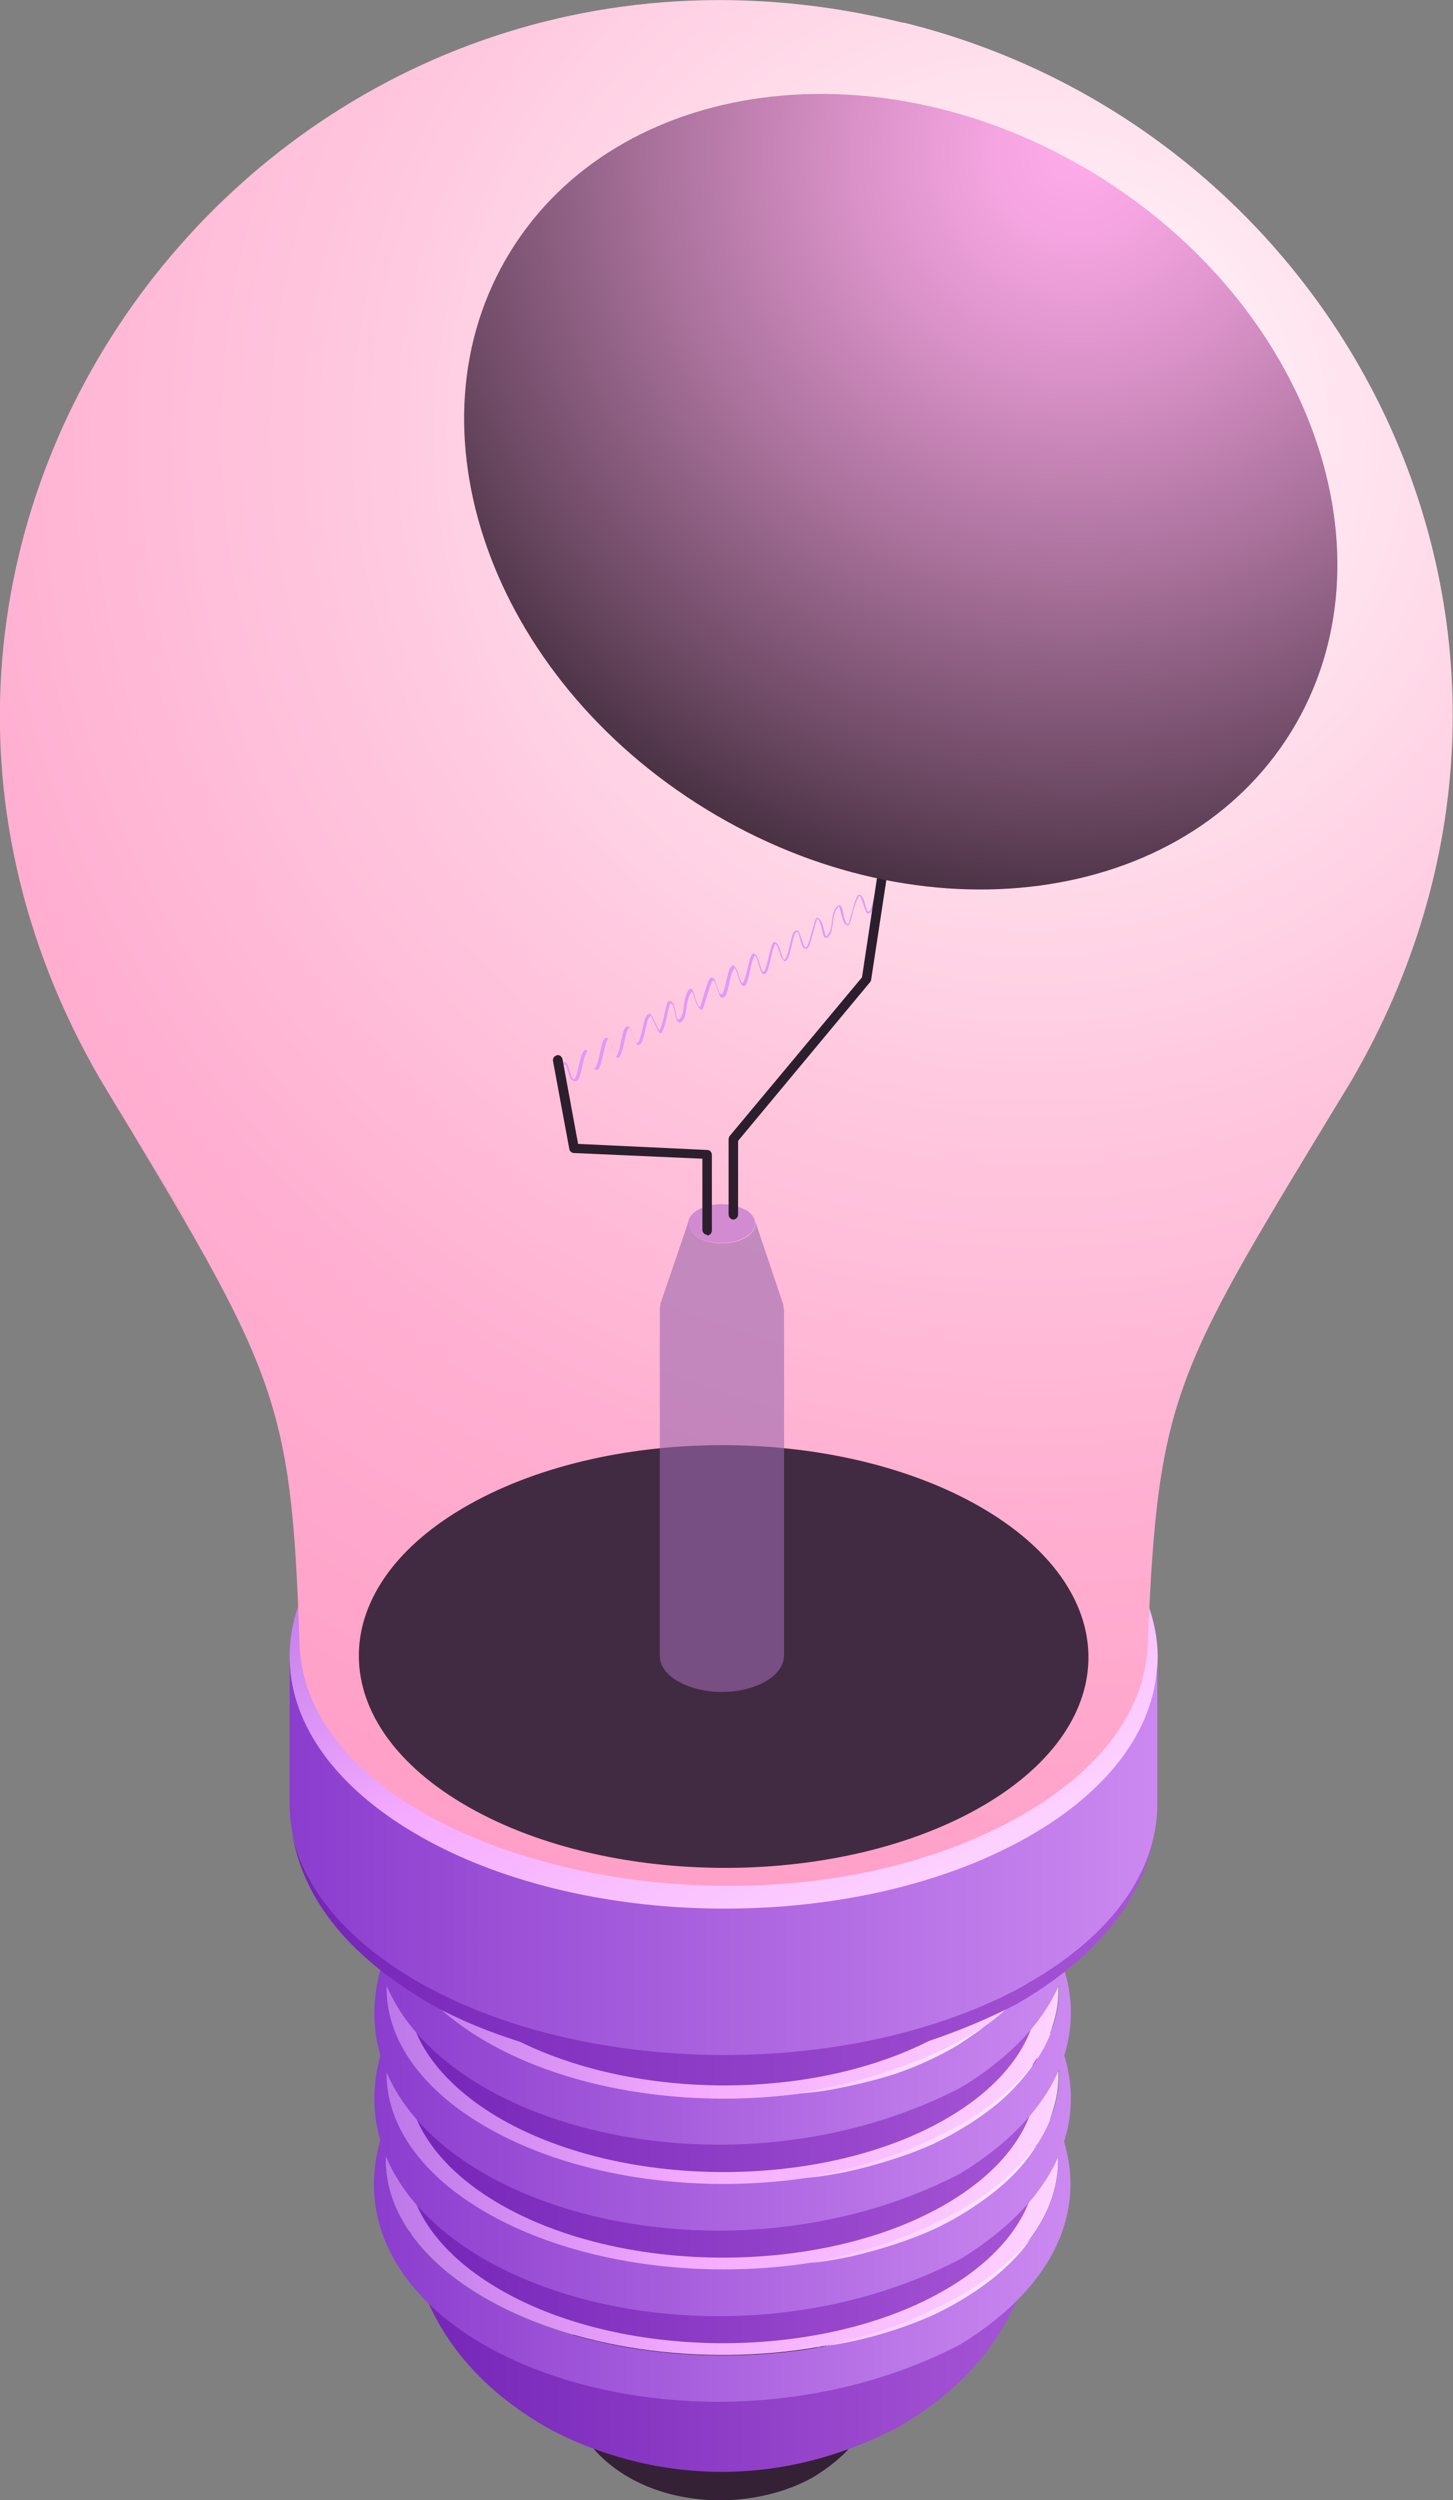
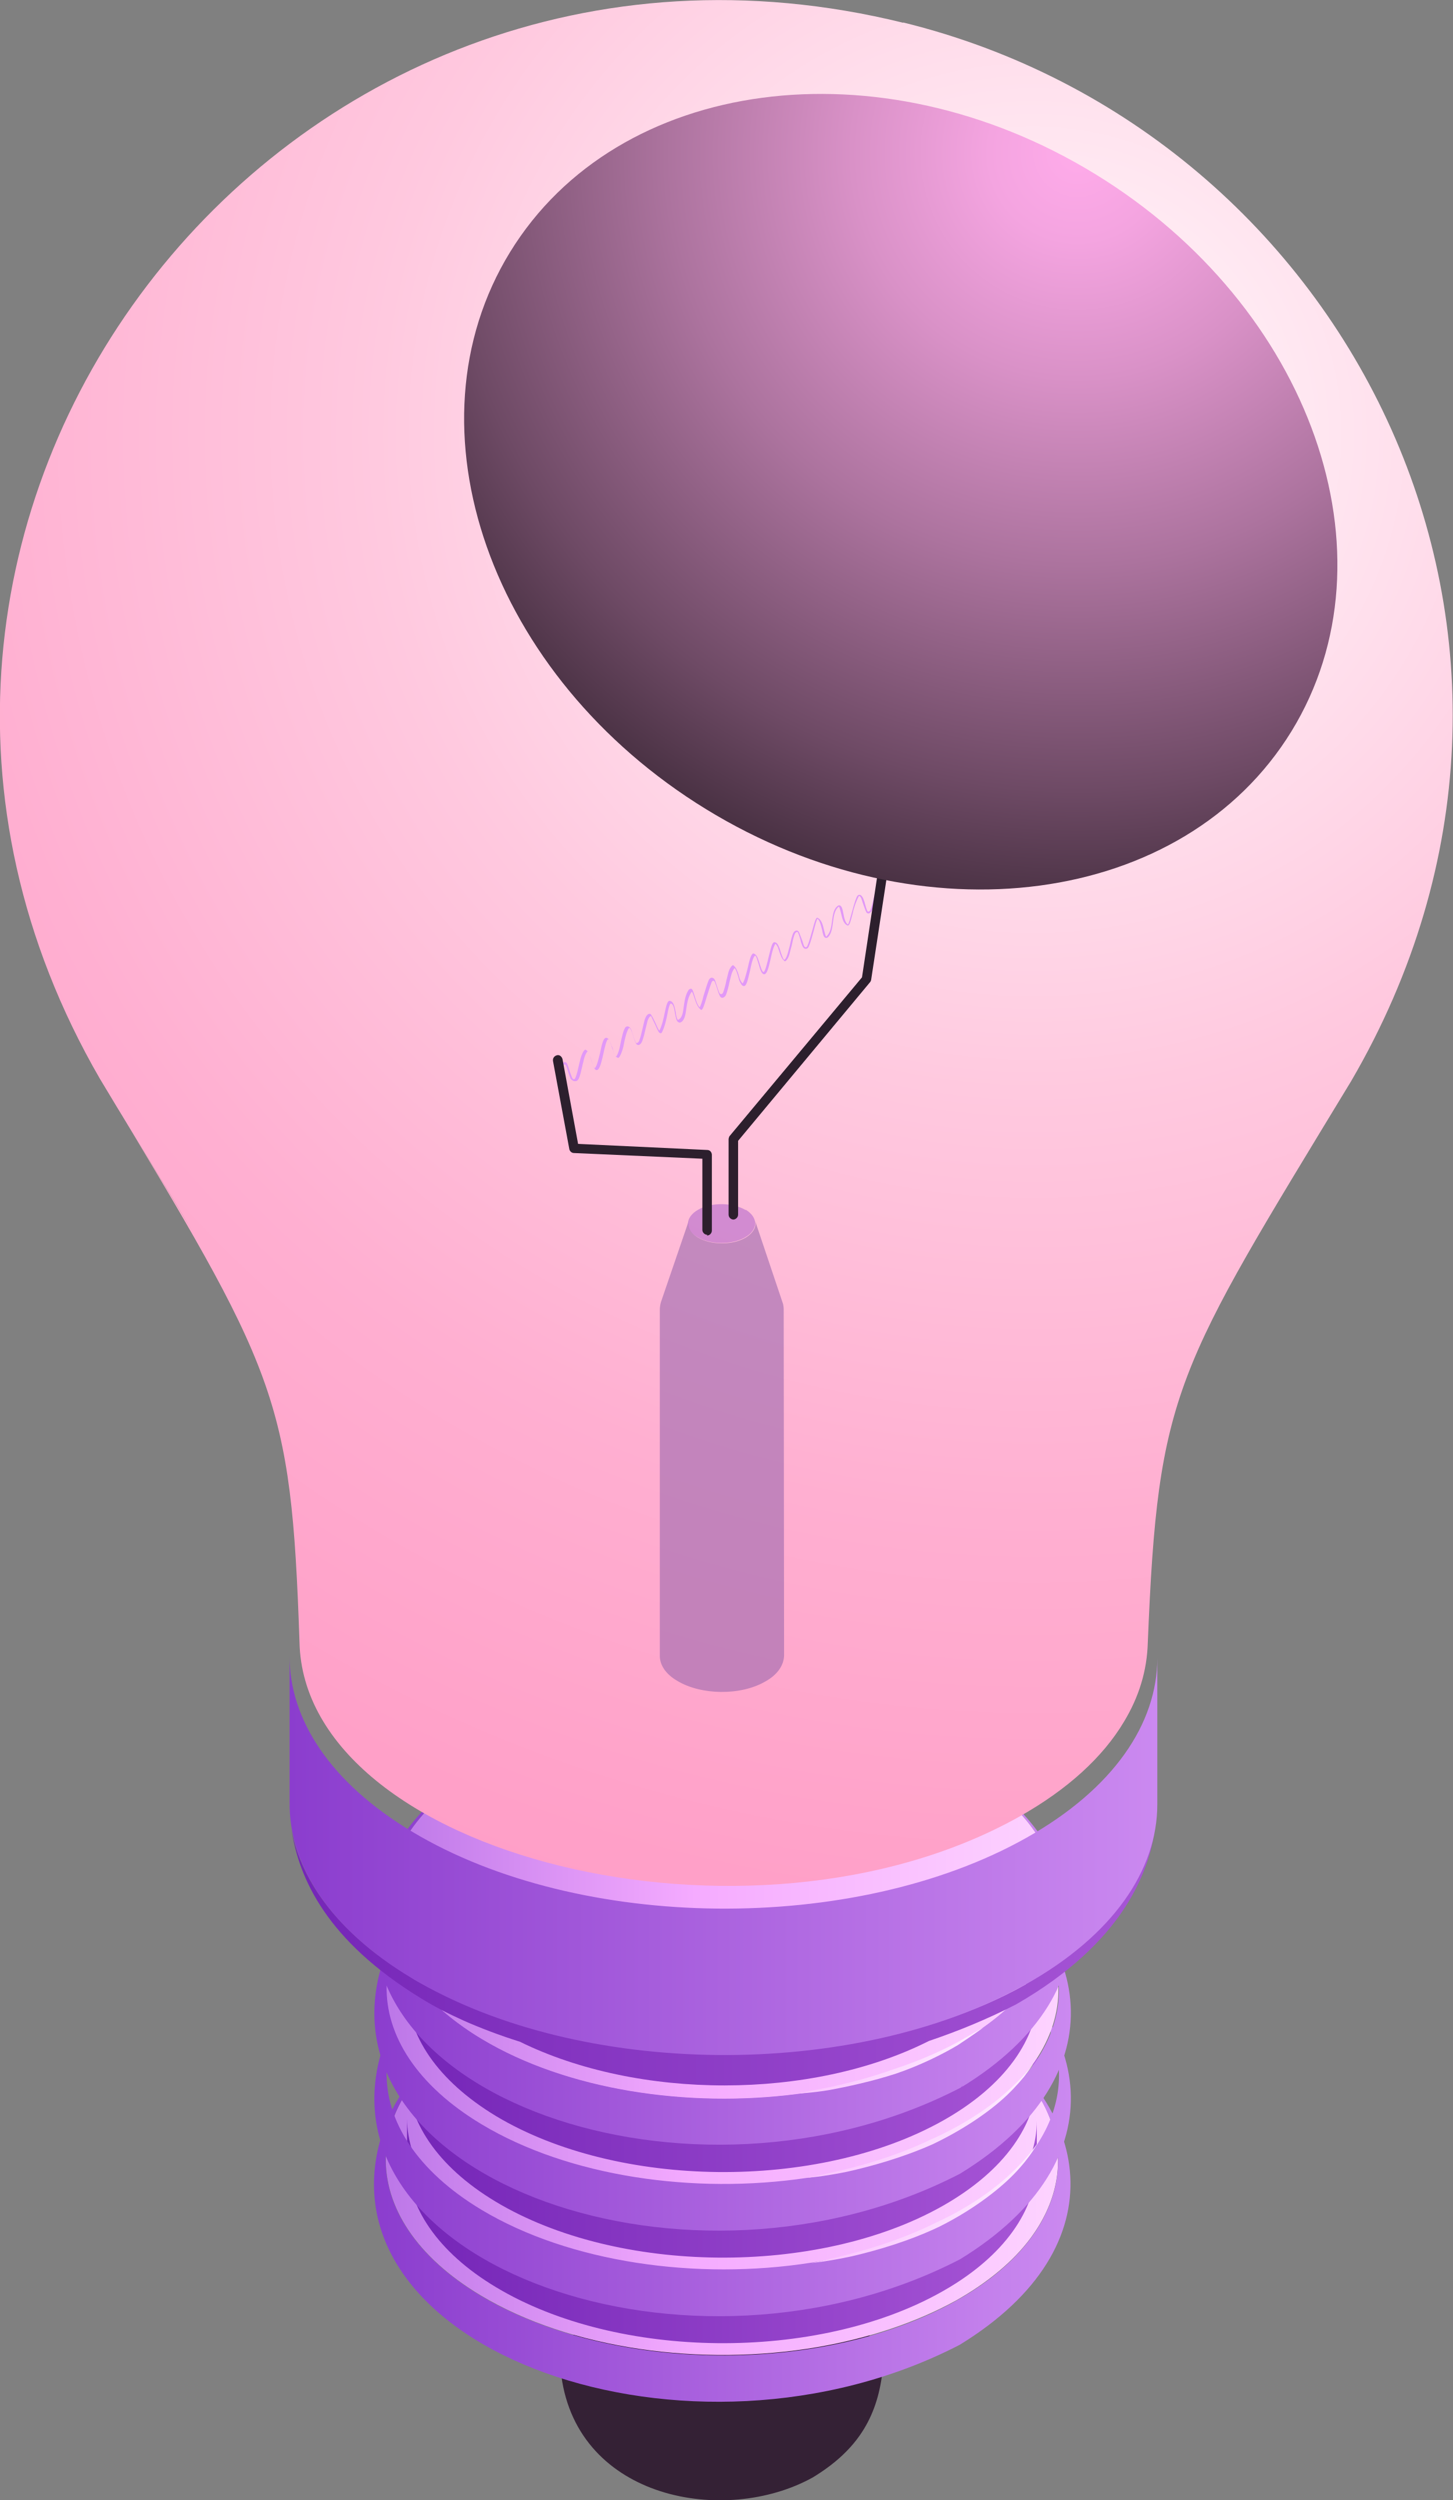
<svg xmlns="http://www.w3.org/2000/svg" xmlns:xlink="http://www.w3.org/1999/xlink" viewBox="0 0 38.23 65.74">
  <rect x="0" y="0" width="38.23" height="65.74" fill="#808080" stroke="none" />
  <defs>
    <style>
      .cls-1 {
        fill: #412b42;
      }

      .cls-2 {
        fill: url(#_Ѕезым_нный_градиент_205);
      }

      .cls-3 {
        fill: #b46acc;
      }

      .cls-3, .cls-4 {
        opacity: .6;
      }

      .cls-5 {
        fill: #2c1f2d;
      }

      .cls-6 {
        isolation: isolate;
      }

      .cls-7 {
        fill: #e198f7;
      }

      .cls-4 {
        fill: #9b68ad;
      }

      .cls-8 {
        fill: #342135;
      }

      .cls-9 {
        fill: url(#_Ѕезым_нный_градиент_13);
      }

      .cls-10 {
        fill: url(#_Ѕезым_нный_градиент_76);
      }

      .cls-11 {
        fill: url(#_Ѕезым_нный_градиент_86);
      }

      .cls-12 {
        fill: url(#_Ѕезым_нный_градиент_96);
      }

      .cls-13 {
        fill: url(#_Ѕезым_нный_градиент_76-4);
      }

      .cls-14 {
        fill: url(#_Ѕезым_нный_градиент_76-5);
      }

      .cls-15 {
        fill: url(#_Ѕезым_нный_градиент_76-2);
      }

      .cls-16 {
        fill: url(#_Ѕезым_нный_градиент_76-3);
      }

      .cls-17 {
        fill: url(#_Ѕезым_нный_градиент_13-3);
      }

      .cls-18 {
        fill: url(#_Ѕезым_нный_градиент_13-2);
      }

      .cls-19 {
        fill: url(#_Ѕезым_нный_градиент_13-5);
      }

      .cls-20 {
        fill: url(#_Ѕезым_нный_градиент_13-4);
      }

      .cls-21 {
        fill: url(#_Ѕезым_нный_градиент_96-2);
      }

      .cls-22 {
        fill: url(#_Ѕезым_нный_градиент_96-3);
      }

      .cls-23 {
        fill: url(#_Ѕезым_нный_градиент_96-4);
      }

      .cls-24 {
        fill: url(#_Ѕезым_нный_градиент_86-4);
      }

      .cls-25 {
        fill: url(#_Ѕезым_нный_градиент_86-5);
      }

      .cls-26 {
        fill: url(#_Ѕезым_нный_градиент_86-2);
      }

      .cls-27 {
        fill: url(#_Ѕезым_нный_градиент_86-3);
      }

      .cls-28 {
        fill: url(#_Ѕезым_нный_градиент_189);
        mix-blend-mode: screen;
      }
    </style>
    <linearGradient id="_Ѕезым_нный_градиент_76" data-name="Ѕезым€нный градиент 76" x1="10.71" y1="61.48" x2="27.28" y2="61.48" gradientUnits="userSpaceOnUse">
      <stop offset="0" stop-color="#7425b7" />
      <stop offset="1" stop-color="#a755d6" />
    </linearGradient>
    <linearGradient id="_Ѕезым_нный_градиент_86" data-name="Ѕезым€нный градиент 86" x1="10.16" y1="56.81" x2="27.84" y2="56.81" gradientUnits="userSpaceOnUse">
      <stop offset="0" stop-color="#bc77e8" />
      <stop offset=".46" stop-color="#f5abff" />
      <stop offset="1" stop-color="#fdd3ff" />
    </linearGradient>
    <linearGradient id="_Ѕезым_нный_градиент_13" data-name="Ѕезым€нный градиент 13" x1="9.84" y1="57.42" x2="28.16" y2="57.42" gradientUnits="userSpaceOnUse">
      <stop offset="0" stop-color="#8b3dce" />
      <stop offset="1" stop-color="#cb89f0" />
    </linearGradient>
    <linearGradient id="_Ѕезым_нный_градиент_76-2" data-name="Ѕезым€нный градиент 76" x1="10.71" y1="58.66" x2="27.29" y2="58.66" xlink:href="#_Ѕезым_нный_градиент_76" />
    <linearGradient id="_Ѕезым_нный_градиент_86-2" data-name="Ѕезым€нный градиент 86" x1="10.16" y1="54.56" x2="27.85" y2="54.56" xlink:href="#_Ѕезым_нный_градиент_86" />
    <linearGradient id="_Ѕезым_нный_градиент_13-2" data-name="Ѕезым€нный градиент 13" x1="9.84" y1="55.17" x2="28.17" y2="55.17" xlink:href="#_Ѕезым_нный_градиент_13" />
    <linearGradient id="_Ѕезым_нный_градиент_76-3" data-name="Ѕезым€нный градиент 76" x1="10.71" y1="56.4" x2="27.31" y2="56.4" xlink:href="#_Ѕезым_нный_градиент_76" />
    <linearGradient id="_Ѕезым_нный_градиент_86-3" data-name="Ѕезым€нный градиент 86" x1="10.17" y1="52.31" x2="27.86" y2="52.31" xlink:href="#_Ѕезым_нный_градиент_86" />
    <linearGradient id="_Ѕезым_нный_градиент_13-3" data-name="Ѕезым€нный градиент 13" x1="9.85" y1="52.91" x2="28.17" y2="52.91" xlink:href="#_Ѕезым_нный_градиент_13" />
    <linearGradient id="_Ѕезым_нный_градиент_76-4" data-name="Ѕезым€нный градиент 76" x1="10.71" y1="54.16" x2="27.32" y2="54.16" xlink:href="#_Ѕезым_нный_градиент_76" />
    <linearGradient id="_Ѕезым_нный_градиент_13-4" data-name="Ѕезым€нный градиент 13" x1="9.86" y1="50.66" x2="28.18" y2="50.66" xlink:href="#_Ѕезым_нный_градиент_13" />
    <linearGradient id="_Ѕезым_нный_градиент_86-4" data-name="Ѕезым€нный градиент 86" x1="10.17" y1="50.05" x2="27.86" y2="50.05" xlink:href="#_Ѕезым_нный_градиент_86" />
    <linearGradient id="_Ѕезым_нный_градиент_76-5" data-name="Ѕезым€нный градиент 76" x1="7.68" y1="51.48" x2="30.39" y2="51.48" xlink:href="#_Ѕезым_нный_градиент_76" />
    <linearGradient id="_Ѕезым_нный_градиент_86-5" data-name="Ѕезым€нный градиент 86" x1="14.96" y1="36.57" x2="23.22" y2="50.88" xlink:href="#_Ѕезым_нный_градиент_86" />
    <linearGradient id="_Ѕезым_нный_градиент_13-5" data-name="Ѕезым€нный градиент 13" x1="7.6" y1="48.79" x2="30.46" y2="48.79" xlink:href="#_Ѕезым_нный_градиент_13" />
    <linearGradient id="_Ѕезым_нный_градиент_96" data-name="Ѕезым€нный градиент 96" x1="21.22" y1="55.77" x2="27.25" y2="55.77" gradientUnits="userSpaceOnUse">
      <stop offset="0" stop-color="#fac3ff" />
      <stop offset="1" stop-color="#feedff" />
    </linearGradient>
    <linearGradient id="_Ѕезым_нный_градиент_96-2" data-name="Ѕезым€нный градиент 96" x1="21.32" y1="57.91" x2="27.38" y2="57.91" xlink:href="#_Ѕезым_нный_градиент_96" />
    <linearGradient id="_Ѕезым_нный_градиент_96-3" data-name="Ѕезым€нный градиент 96" x1="21.5" y1="60.3" x2="27.17" y2="60.3" xlink:href="#_Ѕезым_нный_градиент_96" />
    <linearGradient id="_Ѕезым_нный_градиент_96-4" data-name="Ѕезым€нный градиент 96" x1="20.99" y1="54.18" x2="25.9" y2="54.18" xlink:href="#_Ѕезым_нный_градиент_96" />
    <radialGradient id="_Ѕезым_нный_градиент_205" data-name="Ѕезым€нный градиент 205" cx="27.19" cy="11.43" fx="27.19" fy="11.43" r="46.68" gradientUnits="userSpaceOnUse">
      <stop offset="0" stop-color="#fff" />
      <stop offset=".12" stop-color="#ffecf4" />
      <stop offset=".37" stop-color="#ffc9df" />
      <stop offset=".61" stop-color="#ffafd1" />
      <stop offset=".83" stop-color="#ffa0c8" />
      <stop offset="1" stop-color="#ff9bc5" />
    </radialGradient>
    <radialGradient id="_Ѕезым_нный_градиент_189" data-name="Ѕезым€нный градиент 189" cx="28.35" cy="4.02" fx="28.35" fy="4.02" r="25.81" gradientUnits="userSpaceOnUse">
      <stop offset="0" stop-color="#ffabea" />
      <stop offset=".09" stop-color="#f4a4e0" />
      <stop offset=".23" stop-color="#d991c7" />
      <stop offset=".42" stop-color="#ac739e" />
      <stop offset=".65" stop-color="#6e4a65" />
      <stop offset=".9" stop-color="#21161e" />
      <stop offset="1" stop-color="#000" />
    </radialGradient>
  </defs>
  <g class="cls-6">
    <g id="_Слой_2" data-name="Слой 2">
      <g id="_0" data-name="0">
        <g id="_2" data-name="2">
          <g id="_1" data-name="1">
            <g>
              <path class="cls-8" d="M22.01,60.65c-1.62-.97-4.3-1-5.97-.06-.91.51-1.34,1.21-1.27,1.89.44,3.25,4.31,3.94,6.61,2.67,1.09-.66,1.65-1.47,1.82-2.64.07-.66-.33-1.34-1.19-1.85Z" />
-               <path class="cls-10" d="M24.77,61.42c-3.28,1.84-8.53,1.79-11.72-.12-1.57-.94-2.35-2.15-2.34-3.36.03.92.14,3.73,3.45,5.76.75.46,4.71,2.61,9.48.12,3.46-2,3.6-4.89,3.64-5.83,0,1.25-.84,2.49-2.51,3.43Z" />
              <path class="cls-11" d="M25.34,53.25c-3.4-2.04-9-2.09-12.51-.13-3.5,1.97-3.58,5.21-.18,7.24,2.37,1.42,5.81,1.88,8.86,1.36,1.33-.23,2.58-.64,3.65-1.23.85-.48,1.51-1.04,1.95-1.63,1.38-1.85.8-4.07-1.77-5.61Z" />
              <path class="cls-9" d="M25.43,53.25c-4.65-2.89-14.01-1.72-15.4,2.94-1.68,5.61,8.14,9.13,15.22,5.47,4.28-2.62,3.42-6.4.18-8.41ZM25.16,60.5c-3.5,1.97-9.1,1.91-12.51-.13s-3.32-5.28.18-7.24c3.5-1.97,9.1-1.91,12.51.13,3.4,2.03,3.32,5.28-.18,7.24Z" />
              <path class="cls-15" d="M24.78,59.17c-3.28,1.84-8.53,1.79-11.72-.12-1.56-.93-2.34-2.14-2.35-3.34v1.1c0,1.2.79,2.41,2.35,3.34,3.19,1.91,8.43,1.96,11.71.12,1.66-.93,2.5-2.17,2.51-3.41v-1.1c0,1.24-.84,2.48-2.5,3.42Z" />
-               <path class="cls-26" d="M25.35,51c-3.4-2.04-9-2.09-12.51-.13-3.5,1.97-3.58,5.21-.18,7.24s9,2.09,12.51.13c3.5-1.97,3.58-5.21.18-7.24Z" />
              <path class="cls-18" d="M25.44,51c-4.65-2.89-14.01-1.72-15.4,2.94-1.68,5.61,8.14,9.13,15.22,5.47,4.28-2.62,3.42-6.4.18-8.41ZM25.17,58.24c-1.11.62-2.44,1.04-3.83,1.26-3,.47-6.35,0-8.67-1.39-3.4-2.04-3.32-5.28.18-7.24,3.5-1.97,9.1-1.91,12.51.13,2.44,1.46,3.09,3.53,1.98,5.31-.44.71-1.16,1.37-2.16,1.93Z" />
              <path class="cls-16" d="M24.79,56.92c-3.29,1.84-8.54,1.79-11.73-.12-1.57-.94-2.35-2.15-2.35-3.36v1.1c0,1.21.77,2.42,2.34,3.36,3.19,1.91,8.45,1.96,11.73.12,1.67-.94,2.51-2.18,2.51-3.43v-1.1c0,1.25-.84,2.5-2.51,3.43Z" />
              <path class="cls-27" d="M25.35,48.75c-3.4-2.03-9-2.09-12.51-.13-3.5,1.97-3.58,5.21-.18,7.24,3.4,2.04,9,2.09,12.51.13,3.5-1.97,3.58-5.21.18-7.24Z" />
              <path class="cls-17" d="M25.44,48.75c-4.65-2.89-14.01-1.72-15.4,2.94-1.68,5.61,8.14,9.13,15.22,5.47,4.28-2.62,3.42-6.4.18-8.41ZM25.18,55.99c-1.14.64-2.51,1.07-3.95,1.28-2.97.44-6.26-.03-8.56-1.41-3.4-2.04-3.32-5.28.18-7.24,3.5-1.97,9.1-1.91,12.51.13,2.53,1.51,3.14,3.7,1.84,5.53-.45.63-1.12,1.21-2.02,1.72Z" />
              <path class="cls-13" d="M24.81,54.67c-3.29,1.85-8.55,1.79-11.75-.12-1.57-.94-2.35-2.14-2.35-3.35v1.1c0,1.21.79,2.41,2.35,3.35,3.2,1.91,8.45,1.96,11.74.12,1.66-.93,2.51-2.17,2.52-3.42v-1.1c0,1.25-.84,2.49-2.51,3.42Z" />
              <path class="cls-20" d="M25.45,46.49c-4.65-2.89-14.01-1.72-15.4,2.94-1.68,5.61,8.14,9.13,15.22,5.47.02-.01.04-.04.06-.06-.01.02-.02.04-.04.05,4.26-2.6,3.4-6.39.16-8.4ZM25.18,53.74c-3.5,1.97-9.1,1.91-12.51-.13-3.4-2.03-3.32-5.28.18-7.24,3.5-1.97,9.1-1.91,12.51.13,3.4,2.04,3.32,5.28-.18,7.24Z" />
              <path class="cls-24" d="M25.36,46.5c-3.4-2.03-9-2.09-12.51-.13-3.28,1.84-3.56,4.81-.77,6.85.19.14.38.27.6.4,2.23,1.34,5.41,1.82,8.32,1.44,1.53-.2,2.98-.64,4.18-1.31.24-.14.47-.28.68-.43,2.82-1.98,2.67-4.92-.5-6.82Z" />
              <path class="cls-14" d="M26.99,52.18c-.67.38-1.4.69-2.18.95v-1.19c-3.29,1.85-8.55,1.79-11.75-.12-1.57-.94-2.35-2.15-2.35-3.36v1.58c0,.89.43,1.79,1.29,2.57-.4-.18-.8-.38-1.17-.6-1.85-1.11-2.9-2.49-3.16-3.89.2,1.27.91,2.9,3.41,4.43.32.2.69.39,1.11.58.45.2.95.39,1.49.56,3.11,1.53,7.67,1.54,10.76-.02.77-.26,1.53-.57,2.29-.96,2.86-1.64,3.5-3.52,3.66-4.61-.26,1.49-1.4,2.95-3.4,4.07Z" />
-               <path class="cls-25" d="M27.23,38.97c-4.4-2.63-11.63-2.7-16.15-.16-2.48,1.39-3.63,3.28-3.44,5.14.16,1.53,1.23,3.41,3.21,4.59,4.4,2.63,11.63,2.7,16.15.16,2.09-1.17,3.24-3.07,3.43-4.63.23-1.82-.84-3.68-3.2-5.1Z" />
              <path class="cls-19" d="M27,48.33c-4.52,2.54-11.76,2.47-16.15-.16-2.16-1.29-3.24-2.96-3.23-4.63v3.85c-.02,1.67,1.06,3.34,3.22,4.63,4.4,2.63,11.63,2.7,16.15.16,2.3-1.29,3.46-3.01,3.46-4.73v-3.85c0,1.72-1.15,3.44-3.45,4.73Z" />
              <g>
                <path class="cls-12" d="M27.19,54.27s-.22.37-.69.82c-.47.45-1.19.93-1.97,1.3-.79.35-1.62.58-2.25.72-.63.13-1.06.16-1.06.16,0,0,.42-.08,1.04-.23.62-.15,1.44-.4,2.21-.77.78-.34,1.5-.8,1.98-1.23.48-.42.74-.77.74-.77Z" />
                <path class="cls-21" d="M27.33,56.31s-.2.4-.66.87c-.46.47-1.18.99-1.97,1.38-.8.38-1.64.62-2.28.77-.64.14-1.08.18-1.08.18,0,0,.43-.08,1.06-.25.63-.16,1.46-.43,2.24-.82.79-.36,1.51-.85,1.98-1.31.48-.45.71-.82.71-.82Z" />
-                 <path class="cls-22" d="M21.52,61.73s.39-.08.97-.24c.58-.15,1.35-.4,2.06-.76.73-.33,1.41-.76,1.86-1.16.46-.39.71-.71.71-.71,0,0-.21.35-.66.76-.44.42-1.12.88-1.85,1.23-.74.34-1.51.57-2.1.7-.59.13-.99.17-.99.17Z" />
                <path class="cls-23" d="M21,55.05s.32-.07.8-.16c.48-.1,1.11-.26,1.72-.48.62-.2,1.21-.46,1.64-.69.42-.24.71-.4.71-.4,0,0-.26.19-.67.46-.42.25-1.01.54-1.63.75-.62.2-1.26.34-1.75.43-.48.08-.81.09-.81.09Z" />
              </g>
            </g>
            <path class="cls-2" d="M23.77.6C7.36-3.44-5.82,13.78,2.63,28.37c.94,1.57,1.77,2.88,2.48,4.09-.72-1.21-1.54-2.52-2.48-4.09,4.65,7.7,5.03,8.33,5.25,14.81.12,5.62,11.88,8.55,18.94,4.59,1.28-.72,2.2-1.57,2.75-2.49.4-.66.61-1.35.63-2.09.27-6.64.72-7.13,5.35-14.76,6.72-11.51.02-24.94-11.79-27.84Z" />
-             <path class="cls-1" d="M25.92,39.7c-3.7-2.21-9.77-2.27-13.57-.14s-3.89,5.65-.19,7.86c3.7,2.21,9.77,2.27,13.57.14s3.89-5.65.19-7.86Z" />
            <g>
              <path class="cls-7" d="M15.1,28.43s-.07-.03-.09-.07c-.02-.05-.04-.11-.06-.17-.02-.07-.04-.14-.07-.19-.04-.02-.07,0-.09.06-.02-.08.02-.12.06-.13.02,0,.05,0,.07.04.03.06.05.13.07.2.02.06.04.11.06.16.01.03.03.05.05.05.02,0,.03-.02.04-.04.04-.09.06-.2.09-.32.01-.06.03-.11.04-.17.03-.11.08-.23.13-.25.08.03.11.14.15.26.03.09.07.22.1.23.06-.06.1-.25.14-.41.05-.25.09-.39.16-.39.05,0,.09.06.14.21,0,.03.02.06.03.09.03.09.05.17.09.19.02-.01.07-.11.1-.26.01-.05.02-.1.03-.15.03-.12.05-.24.1-.33.01-.03.04-.05.07-.05.04,0,.08.04.1.09.02.05.03.1.05.15.02.08.05.15.08.2.03,0,.07-.02.09-.1.03-.08.05-.17.07-.26.02-.08.04-.17.06-.25.03-.09.07-.15.12-.16.02,0,.04,0,.05.02.05.07.09.17.13.25.03.07.07.16.09.17.07-.14.11-.32.14-.47.04-.19.07-.33.14-.31.1.02.12.16.15.3.01.09.03.18.06.2.11-.05.13-.19.15-.35.02-.15.05-.33.13-.44.02-.02.04-.03.06-.03.04,0,.06.07.1.2.03.1.07.23.13.29.02-.03.07-.17.1-.3.04-.13.08-.27.13-.4.02-.05.05-.08.09-.08.03,0,.06.02.08.06.02.05.04.12.06.18.02.06.04.13.07.18.05.03.07,0,.09-.04.03-.09.06-.19.08-.3.02-.07.03-.13.05-.2.02-.09.08-.2.13-.21.08.06.11.15.14.24.01.04.02.07.03.11.03.08.07.12.08.13.05-.07.09-.24.13-.39.05-.23.09-.38.15-.4.1.03.12.13.16.25.03.09.07.24.11.24.04,0,.1-.25.13-.38.04-.16.07-.3.11-.37.02-.03.04-.04.06-.03.04,0,.08.05.11.13.02.04.03.08.04.12.03.08.05.16.09.21.02,0,.06-.05.09-.15.02-.07.04-.15.06-.22.02-.1.04-.19.07-.28.02-.07.06-.12.11-.12.01,0,.04,0,.06.04.03.06.05.13.08.2.02.05.03.1.05.15.01.03.03.05.05.05.01,0,.03-.01.04-.03.06-.14.1-.31.14-.44.05-.19.08-.29.12-.31.12.05.15.19.18.32.02.07.04.17.06.18.11-.1.13-.25.15-.4.02-.16.04-.32.14-.4.02-.02.05-.03.07-.02.05.02.07.1.09.21.02.11.05.25.12.29.02-.01.06-.16.09-.27.04-.14.08-.31.14-.45.02-.04.04-.06.07-.06.04,0,.07.03.1.09.02.05.04.1.05.15.02.07.04.15.07.2.04.01.07-.02.09-.09.03-.09.05-.18.07-.27.02-.08.04-.16.06-.23.02.09,0,.17-.02.24-.02.09-.04.19-.07.27-.02.08-.07.13-.11.13-.02,0-.05-.01-.06-.04-.03-.06-.05-.13-.08-.21-.02-.05-.03-.1-.05-.15-.02-.04-.04-.06-.06-.06-.09.17-.14.34-.17.48-.05.19-.07.28-.12.3-.12-.04-.15-.19-.18-.32-.02-.08-.04-.17-.06-.18-.11.09-.13.24-.15.39-.02.16-.04.32-.13.41-.02.02-.04.03-.07.02-.05-.01-.07-.1-.09-.21-.03-.11-.06-.25-.12-.29-.02.01-.06.16-.09.28-.04.14-.08.31-.14.45-.02.04-.04.06-.08.06-.04,0-.07-.03-.09-.08-.02-.05-.04-.1-.05-.16-.02-.07-.04-.14-.07-.2-.04-.01-.07.02-.09.08-.03.09-.05.18-.07.28-.02.07-.04.15-.06.23-.03.1-.08.17-.12.18-.09-.07-.11-.16-.14-.24-.01-.04-.03-.08-.04-.12-.03-.07-.06-.1-.07-.1-.05.08-.09.23-.12.38-.06.27-.1.41-.17.42-.07,0-.11-.12-.15-.27-.03-.09-.06-.21-.09-.22-.05.02-.1.21-.13.37-.04.16-.07.33-.12.4-.02.03-.04.03-.05.03-.05,0-.09-.08-.12-.15-.01-.04-.02-.07-.03-.11-.03-.09-.05-.17-.09-.21-.01,0-.06.07-.09.18-.02.07-.03.13-.05.2-.02.11-.05.21-.08.3-.02.06-.06.09-.1.1-.03,0-.06-.02-.07-.05-.03-.06-.05-.12-.07-.19-.02-.06-.04-.12-.06-.17-.01-.02-.02-.04-.04-.04-.02,0-.04.02-.05.05-.05.13-.09.27-.13.39-.07.24-.1.32-.14.33-.1-.07-.14-.2-.18-.32-.02-.06-.05-.16-.07-.16-.09.12-.12.29-.14.43-.02.17-.05.32-.14.37-.03.01-.05.02-.07,0-.05-.02-.07-.12-.09-.23-.02-.12-.04-.25-.11-.26-.03,0-.07.16-.09.28-.03.15-.07.33-.14.47-.01.03-.03.03-.04.03-.04,0-.07-.06-.13-.2-.04-.08-.08-.17-.12-.25-.03,0-.06.04-.09.12-.02.08-.04.16-.06.24-.02.09-.04.18-.07.26-.02.08-.07.14-.11.14-.01,0-.04,0-.06-.03-.03-.06-.06-.13-.08-.21-.02-.05-.03-.1-.05-.14-.02-.05-.04-.07-.06-.07-.07.11-.09.23-.12.35-.01.05-.02.1-.03.15-.02.09-.08.26-.13.29-.09-.02-.11-.11-.14-.21,0-.03-.02-.06-.03-.09-.06-.18-.09-.19-.1-.19-.04,0-.09.22-.12.36-.04.18-.08.36-.14.43-.02.02-.04.02-.05.02-.05-.01-.08-.1-.13-.26-.03-.09-.07-.2-.1-.23-.02.01-.07.09-.1.22-.01.06-.03.11-.04.17-.03.12-.05.23-.09.32-.02.04-.05.07-.08.07h0Z" />
              <g>
-                 <path class="cls-4" d="M20.62,34.43s0-.11-.03-.18l-.73-2.17c.06.16-.03.34-.25.47-.35.2-.91.19-1.25-.01-.21-.13-.29-.3-.23-.46l-.74,2.16c-.02.07-.03.14-.03.21,0-.02,0,9.09,0,9.09,0,.24.15.48.46.66.63.38,1.67.39,2.31.02.33-.18.49-.43.5-.68v-9.11Z" />
+                 <path class="cls-4" d="M20.62,34.43s0-.11-.03-.18l-.73-2.17c.06.16-.03.34-.25.47-.35.2-.91.19-1.25-.01-.21-.13-.29-.3-.23-.46l-.74,2.16c-.02.07-.03.14-.03.21,0-.02,0,9.09,0,9.09,0,.24.15.48.46.66.63.38,1.67.39,2.31.02.33-.18.49-.43.5-.68Z" />
                <path class="cls-3" d="M19.62,31.82c-.34-.2-.9-.21-1.25-.01s-.36.52-.02.72c.34.2.9.21,1.25.01s.36-.52.02-.73Z" />
                <g>
                  <path class="cls-5" d="M18.61,32.47c-.07,0-.13-.06-.13-.13v-1.87l-3.38-.15c-.06,0-.11-.05-.12-.1l-.43-2.32c-.01-.07.03-.13.1-.15.07-.02.13.03.15.1l.41,2.23,3.4.16c.07,0,.12.06.12.13v1.99c0,.07-.06.13-.13.13Z" />
                  <path class="cls-5" d="M19.3,32.07c-.07,0-.13-.06-.13-.13v-1.99s.01-.06.03-.08l3.48-4.17.42-2.78c.01-.07.07-.12.14-.11.07.01.12.07.11.14l-.43,2.82s-.01.04-.03.06l-3.47,4.17v1.94c0,.07-.06.13-.13.13Z" />
                </g>
              </g>
            </g>
            <path class="cls-28" d="M28.82,4.58c-5.68-3.48-12.57-2.56-15.4,2.05-2.83,4.61-.52,11.17,5.16,14.65,5.68,3.48,12.57,2.56,15.4-2.05s.52-11.17-5.16-14.65Z" />
          </g>
        </g>
      </g>
    </g>
  </g>
</svg>